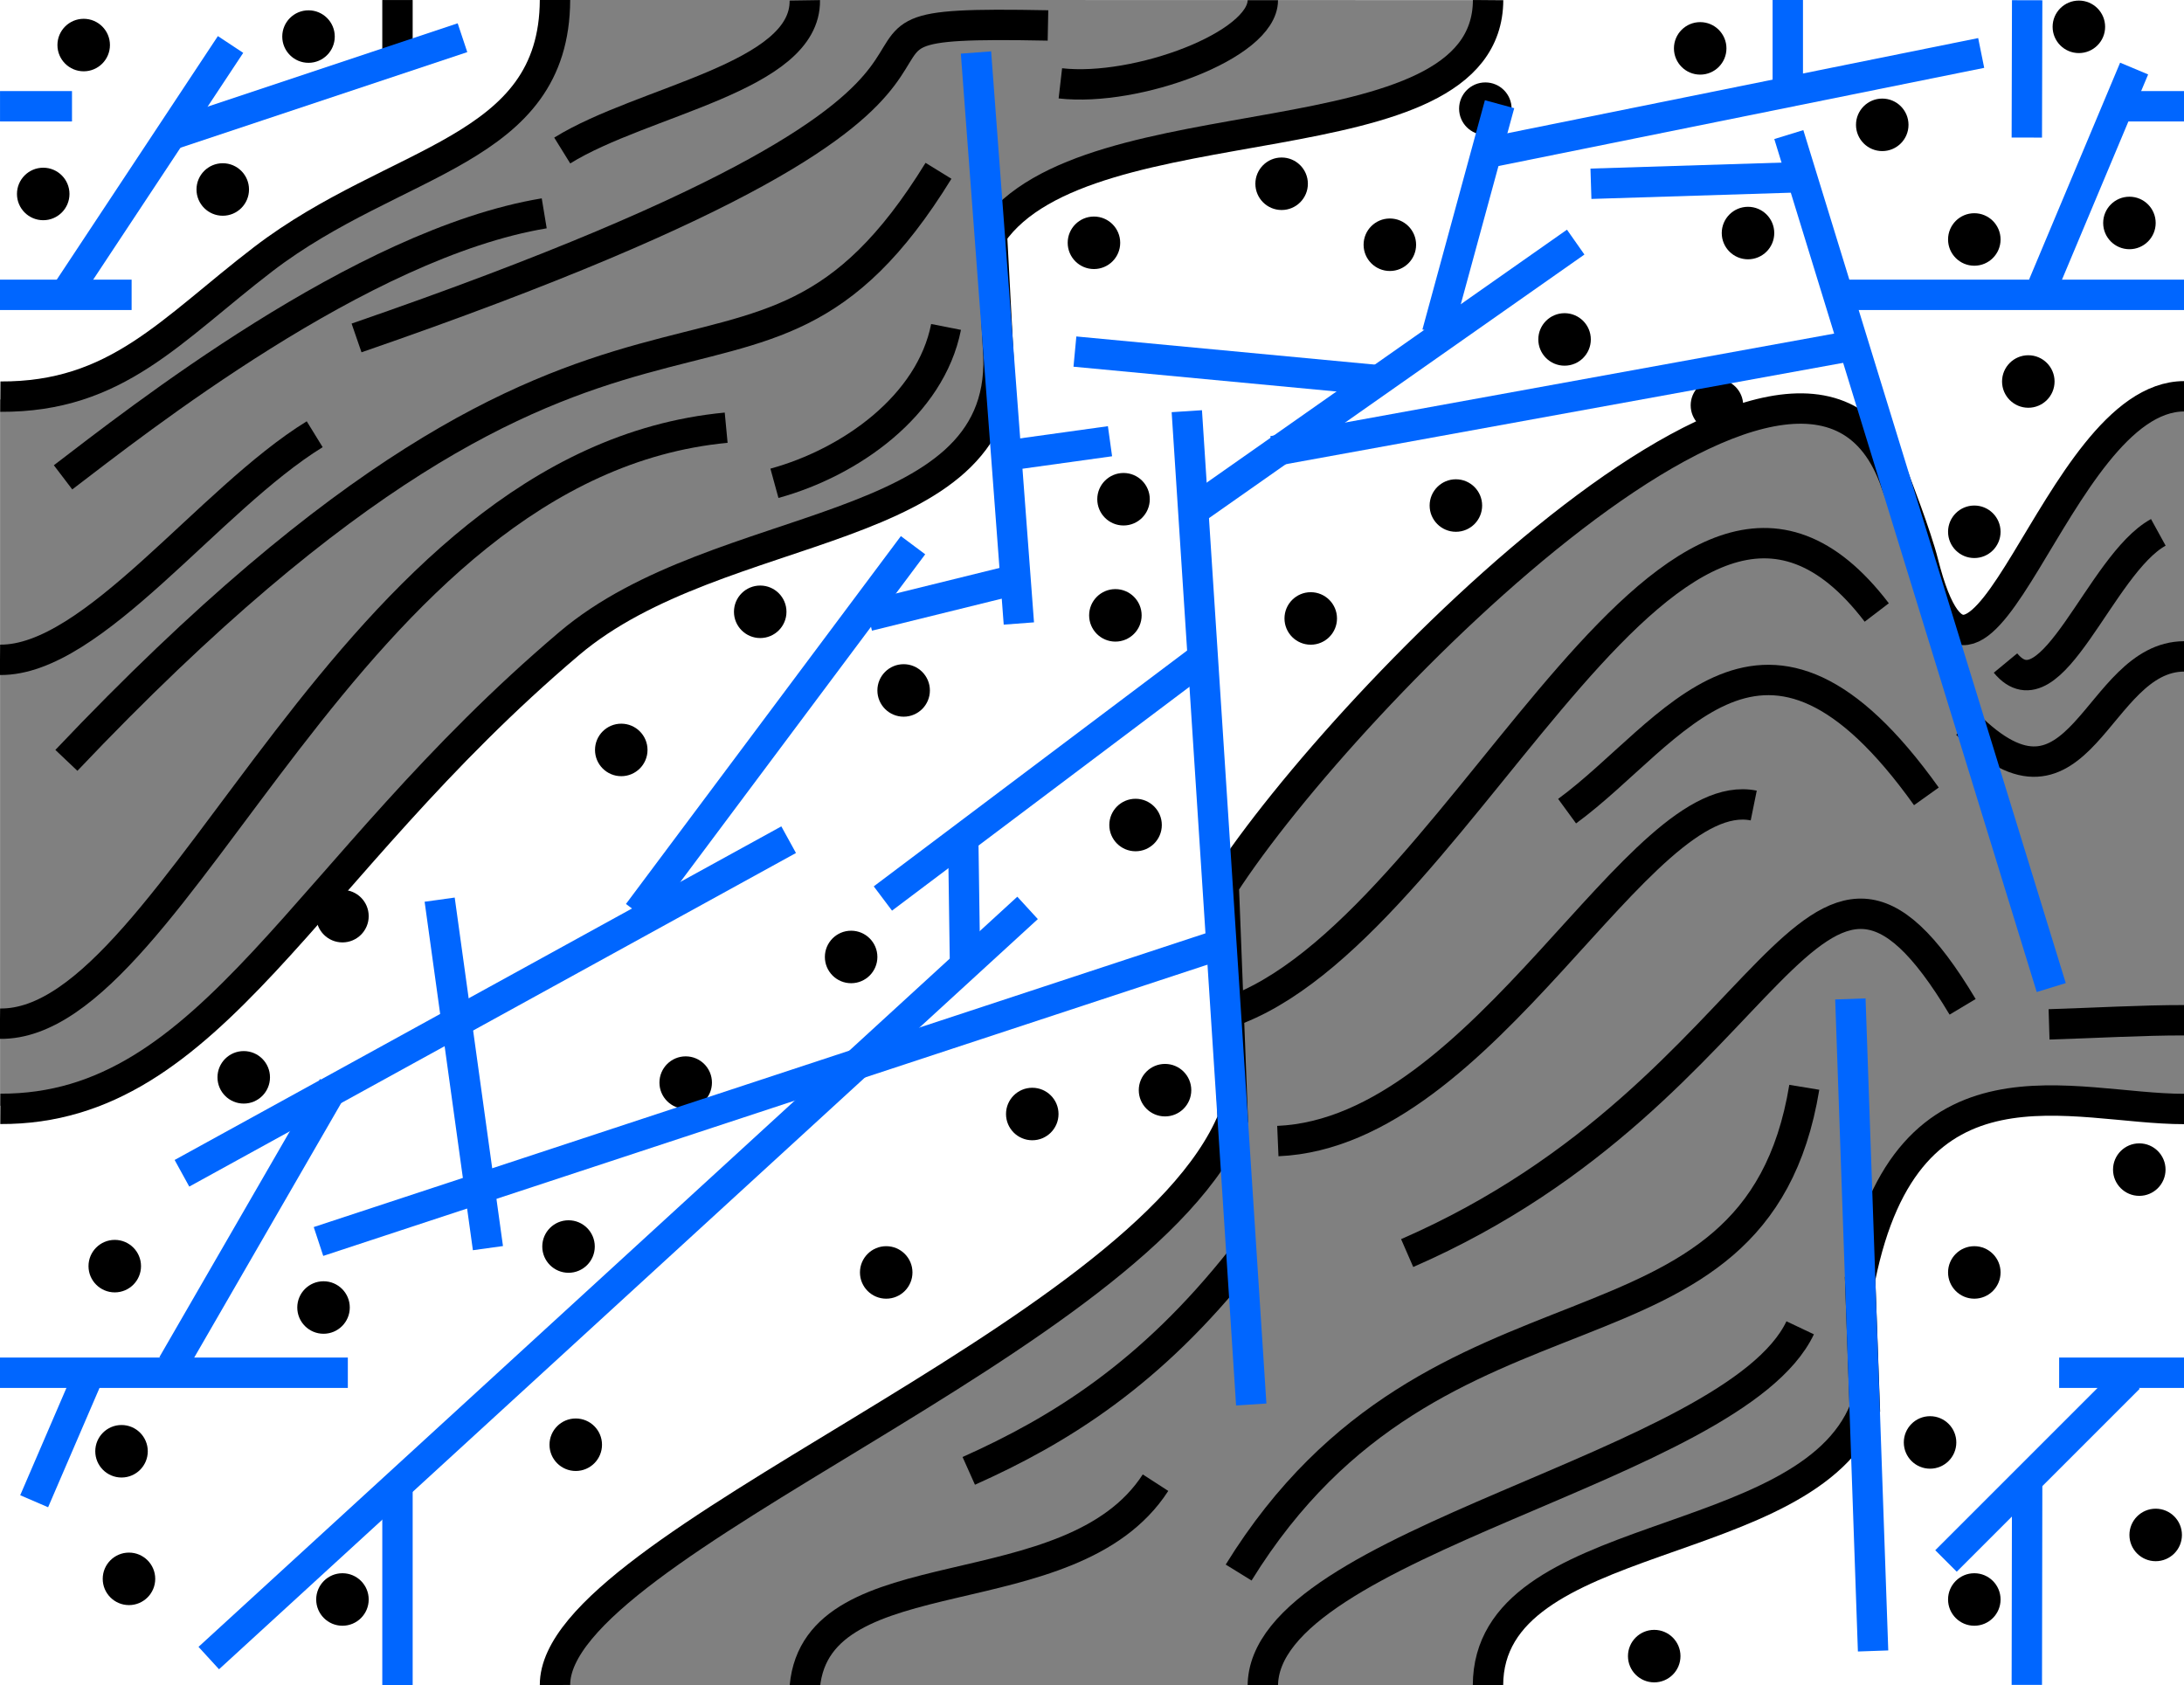
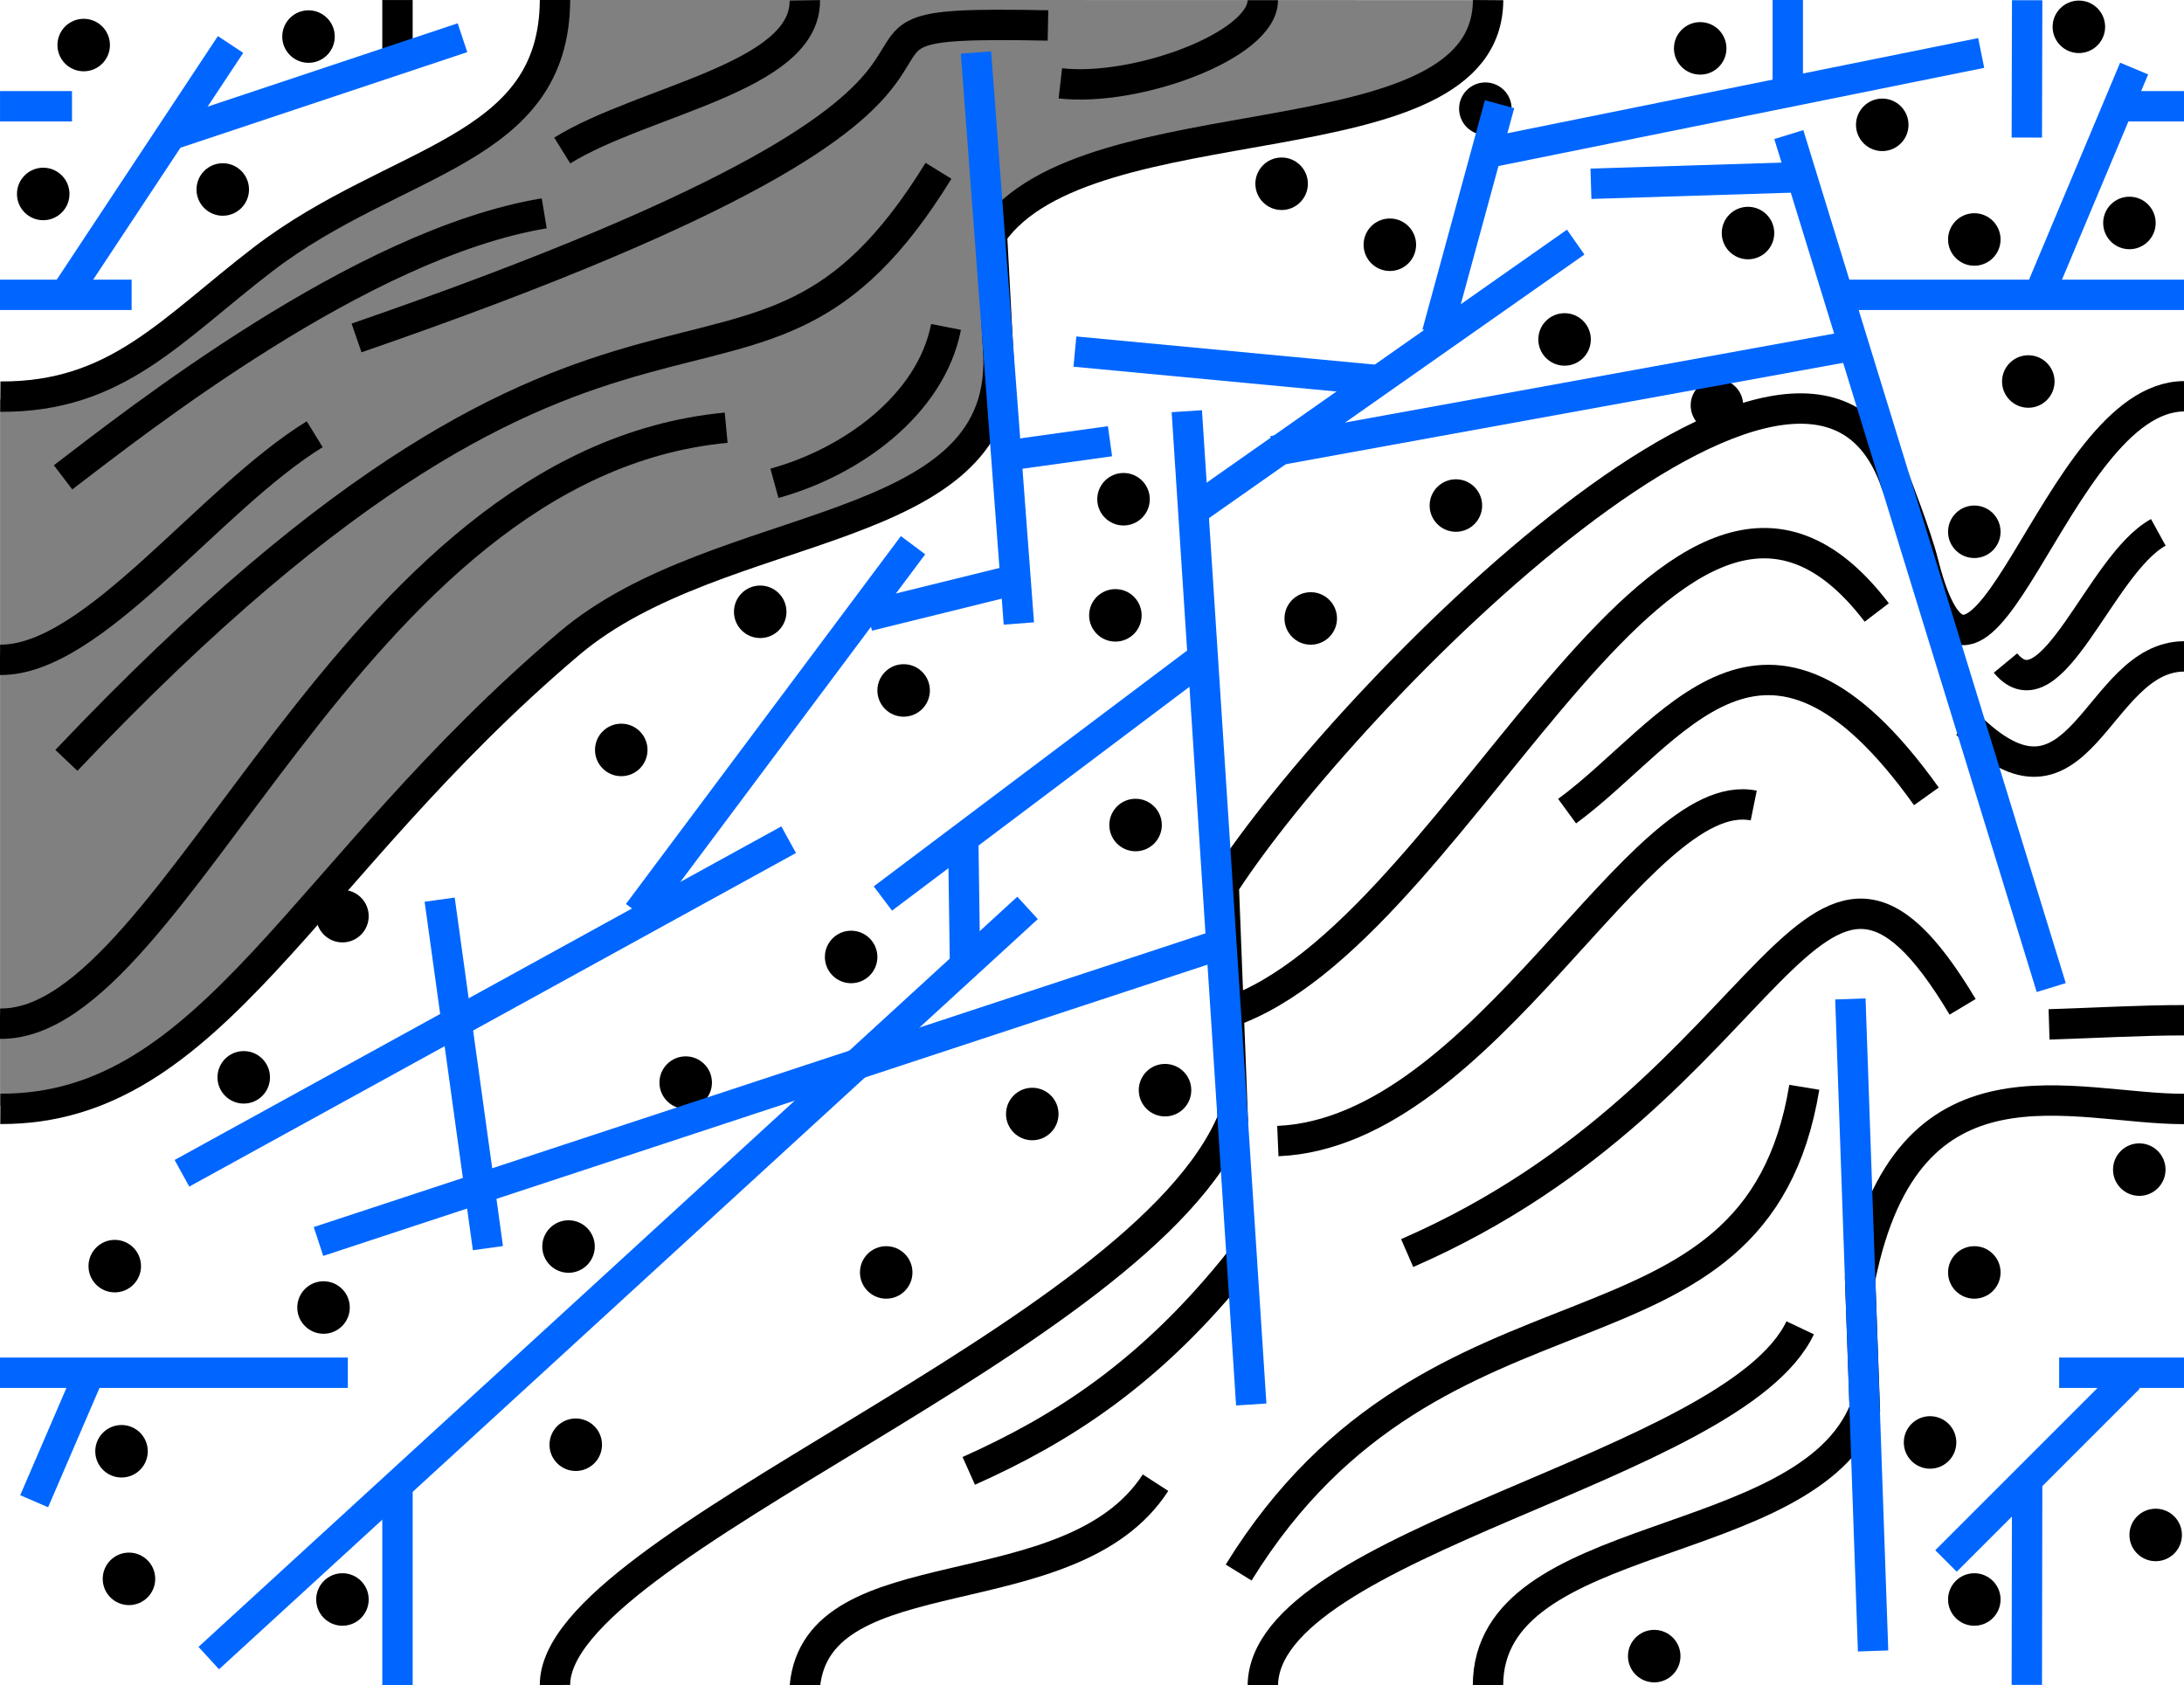
<svg xmlns="http://www.w3.org/2000/svg" xmlns:ns1="http://www.inkscape.org/namespaces/inkscape" xmlns:ns2="http://sodipodi.sourceforge.net/DTD/sodipodi-0.dtd" width="19.05mm" height="14.7mm" viewBox="0 0 19.05 14.7" version="1.1" id="svg3596" ns1:version="0.92.0 r15299" ns2:docname="706.svg">
  <defs id="defs3590">
    <clipPath clipPathUnits="userSpaceOnUse" id="clipPath1088">
      <path d="m 510.233,595.671 h 36.482 v -42.634 h -36.482 z" id="path1086" ns1:connector-curvature="0" />
    </clipPath>
    <clipPath clipPathUnits="userSpaceOnUse" id="clipPath1076">
-       <path d="m 492.715,595.671 h 17.72 v -42.634 h -17.72 z" id="path1074" ns1:connector-curvature="0" />
+       <path d="m 492.715,595.671 h 17.72 h -17.72 z" id="path1074" ns1:connector-curvature="0" />
    </clipPath>
  </defs>
  <ns2:namedview id="base" pagecolor="#ffffff" bordercolor="#666666" borderopacity="1.0" ns1:pageopacity="0.0" ns1:pageshadow="2" ns1:zoom="4" ns1:cx="58.00098" ns1:cy="36.005605" ns1:document-units="mm" ns1:current-layer="svg3596" showgrid="false" ns1:window-width="1920" ns1:window-height="1017" ns1:window-x="-8" ns1:window-y="-8" ns1:window-maximized="1" fit-margin-top="0" fit-margin-left="0" fit-margin-right="0" fit-margin-bottom="0" showguides="false" />
  <path ns2:nodetypes="csccccscc" ns1:connector-curvature="0" id="path5074" d="M 6.712327e-4,9.646 C 1.853,9.656 2.632,7.591 4.965,5.614 6.279,4.5 8.762,4.713 8.709,3.111 L 8.652,2.042 C 9.481,0.84 12.974,1.463 12.98,0.001 L 4.841,-7.5766215e-4 C 4.835,1.332 3.456,1.396 2.295,2.285 1.487,2.904 1.017,3.491 6.633227e-4,3.485 Z" style="fill:#808080;stroke:none;stroke-width:0.265px;stroke-linecap:butt;stroke-linejoin:miter;stroke-opacity:1" />
-   <path ns2:nodetypes="cccsscccccc" ns1:connector-curvature="0" id="path4614" d="m 4.867,14.704 c 0.038,-1.266 4.99,-2.991 5.785,-4.918 l 0.023,-2.064 c 1.072,-1.659 5.1,-5.734 5.863,-3.509 0,0 0.178,0.457 0.238,0.694 0.484,1.913 1.133,-1.42 2.277,-1.45 l 8e-6,6.219 C 18.082,9.648 16.64,9.097 16.225,11.154 l 0.041,1.137 c -0.507,1.278 -3.197,1.034 -3.257,2.413 z" style="fill:#808080;stroke:none;stroke-width:0.265px;stroke-linecap:butt;stroke-linejoin:miter;stroke-opacity:1" />
  <rect style="opacity:1;fill:none;fill-opacity:1;stroke:none;stroke-width:0;stroke-miterlimit:4;stroke-dasharray:none" id="rect5266" width="19.048" height="14.699" x="0.002" y="0.001" />
  <path style="fill:none;stroke:#000000;stroke-width:0.265px;stroke-linecap:butt;stroke-linejoin:miter;stroke-opacity:1" d="M 0.003,3.46 C 1.019,3.466 1.489,2.879 2.297,2.26 3.458,1.371 4.835,1.332 4.841,-7.5766215e-4" id="path4560" ns1:connector-curvature="0" ns2:nodetypes="csc" />
  <path style="fill:none;stroke:#000000;stroke-width:0.265px;stroke-linecap:butt;stroke-linejoin:miter;stroke-opacity:1" d="M 0.003,9.673 C 1.855,9.682 2.632,7.591 4.965,5.614 6.279,4.5 8.762,4.713 8.709,3.111 L 8.652,2.042 C 9.481,0.84 12.974,1.463 12.98,0.001" id="path4562" ns1:connector-curvature="0" ns2:nodetypes="csccc" />
  <path style="fill:none;stroke:#000000;stroke-width:0.265px;stroke-linecap:butt;stroke-linejoin:miter;stroke-opacity:1" d="M 4.841,14.699 C 4.836,13.468 9.958,11.69 10.753,9.763 l -0.079,-2.041 c 1.072,-1.659 5.1,-5.734 5.863,-3.509 0,0 0.178,0.457 0.238,0.694 0.484,1.913 1.142,-1.45 2.277,-1.45" id="path4564" ns1:connector-curvature="0" ns2:nodetypes="cccssc" />
  <path style="fill:none;stroke:#000000;stroke-width:0.265px;stroke-linecap:butt;stroke-linejoin:miter;stroke-opacity:1" d="m 12.979,14.703 c 0.002,-1.392 2.78,-1.135 3.287,-2.412 l -0.041,-1.137 c 0.415,-2.057 1.857,-1.478 2.827,-1.48" id="path4567" ns1:connector-curvature="0" ns2:nodetypes="cccc" />
  <path style="fill:none;stroke:#000000;stroke-width:0.265px;stroke-linecap:butt;stroke-linejoin:miter;stroke-opacity:1" d="M 3.467,0.499 V 2.9396883e-4" id="path5175" ns1:connector-curvature="0" ns2:nodetypes="cc" />
  <circle r="0.229" cy="0.422" cx="14.83" id="circle4530" style="opacity:1;fill:#000000;fill-opacity:1;stroke:none;stroke-width:0.212;stroke-miterlimit:4;stroke-dasharray:none" />
  <circle r="0.229" cy="0.393" cx="0.73" id="circle4572" style="opacity:1;fill:#000000;fill-opacity:1;stroke:none;stroke-width:0.212;stroke-miterlimit:4;stroke-dasharray:none" />
  <circle style="opacity:1;fill:#000000;fill-opacity:1;stroke:none;stroke-width:0.212;stroke-miterlimit:4;stroke-dasharray:none" id="circle4594" cx="12.123" cy="2.135" r="0.229" />
  <circle style="opacity:1;fill:#000000;fill-opacity:1;stroke:none;stroke-width:0.212;stroke-miterlimit:4;stroke-dasharray:none" id="circle4604" cx="17.221" cy="2.089" r="0.229" />
  <circle style="opacity:1;fill:#000000;fill-opacity:1;stroke:none;stroke-width:0.212;stroke-miterlimit:4;stroke-dasharray:none" id="circle4646" cx="14.976" cy="3.536" r="0.229" />
  <circle style="opacity:1;fill:#000000;fill-opacity:1;stroke:none;stroke-width:0.212;stroke-miterlimit:4;stroke-dasharray:none" id="circle4654" cx="9.8" cy="4.355" r="0.229" />
  <circle r="0.229" cy="5.395" cx="11.433" id="circle4662" style="opacity:1;fill:#000000;fill-opacity:1;stroke:none;stroke-width:0.212;stroke-miterlimit:4;stroke-dasharray:none" />
  <circle r="0.229" cy="5.337" cx="6.631" id="circle4670" style="opacity:1;fill:#000000;fill-opacity:1;stroke:none;stroke-width:0.212;stroke-miterlimit:4;stroke-dasharray:none" />
  <circle r="0.229" cy="4.639" cx="17.221" id="circle4672" style="opacity:1;fill:#000000;fill-opacity:1;stroke:none;stroke-width:0.212;stroke-miterlimit:4;stroke-dasharray:none" />
  <circle r="0.229" cy="6.542" cx="5.419" id="circle4762" style="opacity:1;fill:#000000;fill-opacity:1;stroke:none;stroke-width:0.212;stroke-miterlimit:4;stroke-dasharray:none" />
  <circle style="opacity:1;fill:#000000;fill-opacity:1;stroke:none;stroke-width:0.212;stroke-miterlimit:4;stroke-dasharray:none" id="circle4764" cx="9.905" cy="7.197" r="0.229" />
  <circle style="opacity:1;fill:#000000;fill-opacity:1;stroke:none;stroke-width:0.212;stroke-miterlimit:4;stroke-dasharray:none" id="circle4778" cx="2.987" cy="7.992" r="0.229" />
  <circle r="0.229" cy="8.348" cx="7.424" id="circle4780" style="opacity:1;fill:#000000;fill-opacity:1;stroke:none;stroke-width:0.212;stroke-miterlimit:4;stroke-dasharray:none" />
  <circle style="opacity:1;fill:#000000;fill-opacity:1;stroke:none;stroke-width:0.212;stroke-miterlimit:4;stroke-dasharray:none" id="circle4796" cx="5.981" cy="9.444" r="0.229" />
  <circle r="0.229" cy="9.51" cx="10.162" id="circle4798" style="opacity:1;fill:#000000;fill-opacity:1;stroke:none;stroke-width:0.212;stroke-miterlimit:4;stroke-dasharray:none" />
  <circle r="0.229" cy="11.406" cx="2.822" id="circle4812" style="opacity:1;fill:#000000;fill-opacity:1;stroke:none;stroke-width:0.212;stroke-miterlimit:4;stroke-dasharray:none" />
  <circle style="opacity:1;fill:#000000;fill-opacity:1;stroke:none;stroke-width:0.212;stroke-miterlimit:4;stroke-dasharray:none" id="circle4814" cx="7.73" cy="11.1" r="0.229" />
  <circle style="opacity:1;fill:#000000;fill-opacity:1;stroke:none;stroke-width:0.212;stroke-miterlimit:4;stroke-dasharray:none" id="circle4816" cx="17.221" cy="11.1" r="0.229" />
  <circle r="0.229" cy="12.603" cx="5.022" id="circle4855" style="opacity:1;fill:#000000;fill-opacity:1;stroke:none;stroke-width:0.212;stroke-miterlimit:4;stroke-dasharray:none" />
  <circle style="opacity:1;fill:#000000;fill-opacity:1;stroke:none;stroke-width:0.212;stroke-miterlimit:4;stroke-dasharray:none" id="circle4859" cx="1.06" cy="12.66" r="0.229" />
  <circle style="opacity:1;fill:#000000;fill-opacity:1;stroke:none;stroke-width:0.212;stroke-miterlimit:4;stroke-dasharray:none" id="circle4871" cx="2.987" cy="13.953" r="0.229" />
  <circle r="0.229" cy="13.953" cx="17.221" id="circle4875" style="opacity:1;fill:#000000;fill-opacity:1;stroke:none;stroke-width:0.212;stroke-miterlimit:4;stroke-dasharray:none" />
  <circle style="opacity:1;fill:#000000;fill-opacity:1;stroke:none;stroke-width:0.212;stroke-miterlimit:4;stroke-dasharray:none" id="circle4871-6" cx="4.959" cy="10.874" r="0.229" />
  <circle style="opacity:1;fill:#000000;fill-opacity:1;stroke:none;stroke-width:0.212;stroke-miterlimit:4;stroke-dasharray:none" id="circle4871-8" cx="7.882" cy="6.023" r="0.229" />
  <circle style="opacity:1;fill:#000000;fill-opacity:1;stroke:none;stroke-width:0.212;stroke-miterlimit:4;stroke-dasharray:none" id="circle4871-7" cx="11.179" cy="1.603" r="0.229" />
  <circle style="opacity:1;fill:#000000;fill-opacity:1;stroke:none;stroke-width:0.212;stroke-miterlimit:4;stroke-dasharray:none" id="circle4871-2" cx="17.692" cy="3.328" r="0.229" />
  <circle style="opacity:1;fill:#000000;fill-opacity:1;stroke:none;stroke-width:0.212;stroke-miterlimit:4;stroke-dasharray:none" id="circle4871-67" cx="18.66" cy="10.203" r="0.229" />
  <circle style="opacity:1;fill:#000000;fill-opacity:1;stroke:none;stroke-width:0.212;stroke-miterlimit:4;stroke-dasharray:none" id="circle4871-1" cx="1.943" cy="1.653" r="0.229" />
  <circle style="opacity:1;fill:#000000;fill-opacity:1;stroke:none;stroke-width:0.212;stroke-miterlimit:4;stroke-dasharray:none" id="circle4871-0" cx="0.377" cy="1.692" r="0.229" />
  <circle style="opacity:1;fill:#000000;fill-opacity:1;stroke:none;stroke-width:0.212;stroke-miterlimit:4;stroke-dasharray:none" id="circle4871-5" cx="9.004" cy="9.718" r="0.229" />
  <circle style="opacity:1;fill:#000000;fill-opacity:1;stroke:none;stroke-width:0.212;stroke-miterlimit:4;stroke-dasharray:none" id="circle4871-63" cx="1.001" cy="11.045" r="0.229" />
-   <circle style="opacity:1;fill:#000000;fill-opacity:1;stroke:none;stroke-width:0.212;stroke-miterlimit:4;stroke-dasharray:none" id="circle4654-4" cx="9.542" cy="2.118" r="0.229" />
  <circle style="opacity:1;fill:#000000;fill-opacity:1;stroke:none;stroke-width:0.212;stroke-miterlimit:4;stroke-dasharray:none" id="circle4654-3" cx="9.729" cy="5.368" r="0.229" />
  <circle style="opacity:1;fill:#000000;fill-opacity:1;stroke:none;stroke-width:0.212;stroke-miterlimit:4;stroke-dasharray:none" id="circle4654-77" cx="2.126" cy="9.398" r="0.229" />
  <circle style="opacity:1;fill:#000000;fill-opacity:1;stroke:none;stroke-width:0.212;stroke-miterlimit:4;stroke-dasharray:none" id="circle4654-2" cx="2.691" cy="0.319" r="0.229" />
  <circle style="opacity:1;fill:#000000;fill-opacity:1;stroke:none;stroke-width:0.212;stroke-miterlimit:4;stroke-dasharray:none" id="circle4654-03" cx="18.133" cy="0.234" r="0.229" />
  <circle style="opacity:1;fill:#000000;fill-opacity:1;stroke:none;stroke-width:0.212;stroke-miterlimit:4;stroke-dasharray:none" id="circle4654-92" cx="14.429" cy="14.447" r="0.229" />
  <circle style="opacity:1;fill:#000000;fill-opacity:1;stroke:none;stroke-width:0.212;stroke-miterlimit:4;stroke-dasharray:none" id="circle4654-61" cx="1.125" cy="13.773" r="0.229" />
  <circle style="opacity:1;fill:#000000;fill-opacity:1;stroke:none;stroke-width:0.212;stroke-miterlimit:4;stroke-dasharray:none" id="circle4654-1" cx="16.835" cy="12.583" r="0.229" />
  <circle style="opacity:1;fill:#000000;fill-opacity:1;stroke:none;stroke-width:0.212;stroke-miterlimit:4;stroke-dasharray:none" id="circle4654-5" cx="15.247" cy="2.033" r="0.229" />
  <circle style="opacity:1;fill:#000000;fill-opacity:1;stroke:none;stroke-width:0.212;stroke-miterlimit:4;stroke-dasharray:none" id="circle4654-15" cx="12.956" cy="0.948" r="0.229" />
  <circle style="opacity:1;fill:#000000;fill-opacity:1;stroke:none;stroke-width:0.212;stroke-miterlimit:4;stroke-dasharray:none" id="circle4654-49" cx="16.418" cy="1.089" r="0.229" />
  <circle style="opacity:1;fill:#000000;fill-opacity:1;stroke:none;stroke-width:0.212;stroke-miterlimit:4;stroke-dasharray:none" id="circle4654-22" cx="18.574" cy="1.945" r="0.229" />
  <circle style="opacity:1;fill:#000000;fill-opacity:1;stroke:none;stroke-width:0.212;stroke-miterlimit:4;stroke-dasharray:none" id="circle4654-05" cx="18.803" cy="13.39" r="0.229" />
  <circle style="opacity:1;fill:#000000;fill-opacity:1;stroke:none;stroke-width:0.212;stroke-miterlimit:4;stroke-dasharray:none" id="circle4654-57" cx="13.647" cy="2.961" r="0.229" />
  <circle r="0.229" cy="4.41" cx="12.699" id="circle4662-1" style="opacity:1;fill:#000000;fill-opacity:1;stroke:none;stroke-width:0.212;stroke-miterlimit:4;stroke-dasharray:none" />
  <path style="fill:none;stroke:#000000;stroke-width:0.265px;stroke-linecap:butt;stroke-linejoin:miter;stroke-opacity:1" d="M -4.8894704e-4,8.93 C 1.557,8.95 3.016,4.045 6.334,3.731" id="path8020" ns1:connector-curvature="0" ns2:nodetypes="cc" />
  <path ns2:nodetypes="cc" ns1:connector-curvature="0" id="path8040" d="M 0.579,6.633 C 5.494,1.449 6.525,4.188 8.186,1.49" style="fill:none;stroke:#000000;stroke-width:0.265px;stroke-linecap:butt;stroke-linejoin:miter;stroke-opacity:1" />
  <path style="fill:none;stroke:#000000;stroke-width:0.265px;stroke-linecap:butt;stroke-linejoin:miter;stroke-opacity:1" d="M 6.755,4.216 C 7.419,4.034 8.117,3.538 8.252,2.852" id="path8042" ns1:connector-curvature="0" ns2:nodetypes="cc" />
  <path style="fill:none;stroke:#000000;stroke-width:0.265px;stroke-linecap:butt;stroke-linejoin:miter;stroke-opacity:1" d="M 0,5.756 C 0.812,5.764 1.822,4.356 2.745,3.788" id="path8044" ns1:connector-curvature="0" ns2:nodetypes="cc" />
  <path style="fill:none;stroke:#000000;stroke-width:0.265px;stroke-linecap:butt;stroke-linejoin:miter;stroke-opacity:1" d="M 3.11,2.948 C 10.068,0.547 6.375,0.168 9.141,0.222" id="path8046" ns1:connector-curvature="0" ns2:nodetypes="cc" />
  <path style="fill:none;stroke:#000000;stroke-width:0.265px;stroke-linecap:butt;stroke-linejoin:miter;stroke-opacity:1" d="M 9.249,0.727 C 9.912,0.803 11.015,0.396 11.015,0.002" id="path8048" ns1:connector-curvature="0" ns2:nodetypes="cc" />
  <path style="fill:none;stroke:#000000;stroke-width:0.265px;stroke-linecap:butt;stroke-linejoin:miter;stroke-opacity:1" d="M 4.904,1.313 C 5.609,0.876 7.03,0.675 7.02,0.003" id="path8050" ns1:connector-curvature="0" ns2:nodetypes="cc" />
  <path style="fill:none;stroke:#000000;stroke-width:0.265px;stroke-linecap:butt;stroke-linejoin:miter;stroke-opacity:1" d="M 0.55,4.164 C 1.189,3.677 3.149,2.126 4.747,1.861" id="path8052" ns1:connector-curvature="0" ns2:nodetypes="cc" />
  <rect style="opacity:1;fill:none;fill-opacity:1;stroke:none;stroke-width:0;stroke-miterlimit:4;stroke-dasharray:none" id="rect5266-7" width="19.048" height="14.699" x="19.053" y="-0.029" />
  <path style="fill:none;stroke:#000000;stroke-width:0.265px;stroke-linecap:butt;stroke-linejoin:miter;stroke-opacity:1" d="m 7.02,14.713 c 0.108,-1.178 2.32,-0.636 3.059,-1.779" id="path8565" ns1:connector-curvature="0" ns2:nodetypes="cc" />
  <path style="fill:none;stroke:#000000;stroke-width:0.265px;stroke-linecap:butt;stroke-linejoin:miter;stroke-opacity:1" d="m 11.015,14.712 c -0.006,-1.261 4.106,-1.904 4.687,-3.129" id="path8567" ns1:connector-curvature="0" ns2:nodetypes="cc" />
  <path style="fill:none;stroke:#000000;stroke-width:0.265px;stroke-linecap:butt;stroke-linejoin:miter;stroke-opacity:1" d="M 8.45,12.831 C 9.244,12.476 10.038,11.984 10.831,10.979" id="path8569" ns1:connector-curvature="0" ns2:nodetypes="cc" />
  <path style="fill:none;stroke:#000000;stroke-width:0.265px;stroke-linecap:butt;stroke-linejoin:miter;stroke-opacity:1" d="m 10.8,8.801 c 2.036,-0.81 3.815,-5.759 5.57,-3.458" id="path8571" ns1:connector-curvature="0" ns2:nodetypes="cc" />
  <path style="fill:none;stroke:#000000;stroke-width:0.265px;stroke-linecap:butt;stroke-linejoin:miter;stroke-opacity:1" d="m 10.804,13.718 c 1.738,-2.814 4.506,-1.629 4.934,-4.233" id="path8573" ns1:connector-curvature="0" ns2:nodetypes="cc" />
  <path style="fill:none;stroke:#000000;stroke-width:0.265px;stroke-linecap:butt;stroke-linejoin:miter;stroke-opacity:1" d="M 12.274,10.931 C 15.556,9.501 15.778,6.542 17.119,8.783" id="path8575" ns1:connector-curvature="0" ns2:nodetypes="cc" />
  <path style="fill:none;stroke:#000000;stroke-width:0.265px;stroke-linecap:butt;stroke-linejoin:miter;stroke-opacity:1" d="m 19.051,8.9 c -0.362,-5.123e-4 -0.785,0.024 -1.178,0.036" id="path8577" ns1:connector-curvature="0" ns2:nodetypes="cc" />
  <path style="fill:none;stroke:#000000;stroke-width:0.265px;stroke-linecap:butt;stroke-linejoin:miter;stroke-opacity:1" d="m 17.157,6.316 c 0.994,0.994 1.12,-0.588 1.895,-0.59" id="path8579" ns1:connector-curvature="0" ns2:nodetypes="cc" />
  <path style="fill:none;stroke:#000000;stroke-width:0.265px;stroke-linecap:butt;stroke-linejoin:miter;stroke-opacity:1" d="M 18.826,4.644 C 18.318,4.923 17.896,6.272 17.493,5.784" id="path8581" ns1:connector-curvature="0" ns2:nodetypes="cc" />
  <path style="fill:none;stroke:#000000;stroke-width:0.265px;stroke-linecap:butt;stroke-linejoin:miter;stroke-opacity:1" d="m 11.146,9.954 c 1.813,-0.077 3.147,-3.131 4.151,-2.927" id="path8583" ns1:connector-curvature="0" ns2:nodetypes="cc" />
  <path style="fill:none;stroke:#000000;stroke-width:0.265px;stroke-linecap:butt;stroke-linejoin:miter;stroke-opacity:1" d="M 13.669,7.076 C 14.595,6.399 15.377,4.95 16.803,6.947" id="path8585" ns1:connector-curvature="0" ns2:nodetypes="cc" />
  <g id="g13963" style="stroke:#0066ff">
    <path ns1:connector-curvature="0" id="path5099" d="M 15.594,0.727 V -0.004" style="fill:none;stroke:#0066ff;stroke-width:0.265px;stroke-linecap:butt;stroke-linejoin:miter;stroke-opacity:1" />
    <path ns2:nodetypes="cc" style="fill:none;stroke:#0066ff;stroke-width:0.265px;stroke-linecap:butt;stroke-linejoin:miter;stroke-opacity:1" d="M 16.14,8.714 16.338,14.402" id="path4584" ns1:connector-curvature="0" />
    <path ns2:nodetypes="cc" style="fill:none;stroke:#0066ff;stroke-width:0.265px;stroke-linecap:butt;stroke-linejoin:miter;stroke-opacity:1" d="m 17.961,11.975 h 1.093" id="path5087" ns1:connector-curvature="0" />
    <path ns1:connector-curvature="0" id="path5095" d="M 12.535,2.909 13.08,0.909" style="fill:none;stroke:#0066ff;stroke-width:0.265px;stroke-linecap:butt;stroke-linejoin:miter;stroke-opacity:1" />
    <path style="fill:none;stroke:#0066ff;stroke-width:0.265px;stroke-linecap:butt;stroke-linejoin:miter;stroke-opacity:1" d="M -0.002,2.572 H 1.148" id="path5125" ns1:connector-curvature="0" ns2:nodetypes="cc" />
    <path ns1:connector-curvature="0" id="path5127" d="m 18.57,12.021 -1.596,1.596" style="fill:none;stroke:#0066ff;stroke-width:0.265px;stroke-linecap:butt;stroke-linejoin:miter;stroke-opacity:1" />
    <path ns2:nodetypes="cc" ns1:connector-curvature="0" id="path5129" d="m 17.682,12.889 -0.003,1.809" style="fill:none;stroke:#0066ff;stroke-width:0.265px;stroke-linecap:butt;stroke-linejoin:miter;stroke-opacity:1" />
    <path style="fill:none;stroke:#0066ff;stroke-width:0.265px;stroke-linecap:butt;stroke-linejoin:miter;stroke-opacity:1" d="M 2.5204093e-4,0.927 H 0.628" id="path5167" ns1:connector-curvature="0" ns2:nodetypes="cc" />
    <path ns1:connector-curvature="0" id="path5169" d="M 0.596,2.527 2.011,0.388" style="fill:none;stroke:#0066ff;stroke-width:0.265px;stroke-linecap:butt;stroke-linejoin:miter;stroke-opacity:1" />
    <path ns1:connector-curvature="0" id="path5171" d="M 1.508,1.171 4.034,0.329" style="fill:none;stroke:#0066ff;stroke-width:0.265px;stroke-linecap:butt;stroke-linejoin:miter;stroke-opacity:1" />
    <path ns2:nodetypes="cc" ns1:connector-curvature="0" id="path4569" d="M 1.821,14.464 8.963,7.92" style="fill:none;stroke:#0066ff;stroke-width:0.265px;stroke-linecap:butt;stroke-linejoin:miter;stroke-opacity:1" />
    <path ns2:nodetypes="cc" ns1:connector-curvature="0" id="path4571" d="M 2.778,10.83 10.619,8.247" style="fill:none;stroke:#0066ff;stroke-width:0.265px;stroke-linecap:butt;stroke-linejoin:miter;stroke-opacity:1" />
    <path ns1:connector-curvature="0" id="path4573" d="m 10.352,3.587 0.562,8.665" style="fill:none;stroke:#0066ff;stroke-width:0.265px;stroke-linecap:butt;stroke-linejoin:miter;stroke-opacity:1" />
    <path ns2:nodetypes="cc" style="fill:none;stroke:#0066ff;stroke-width:0.265px;stroke-linecap:butt;stroke-linejoin:miter;stroke-opacity:1" d="m 15.603,1.174 2.289,7.441" id="path4595" ns1:connector-curvature="0" />
    <path ns2:nodetypes="cc" ns1:connector-curvature="0" id="path4597" d="M 3.835,7.848 4.256,10.888" style="fill:none;stroke:#0066ff;stroke-width:0.265px;stroke-linecap:butt;stroke-linejoin:miter;stroke-opacity:1" />
    <path ns2:nodetypes="cc" ns1:connector-curvature="0" id="path4601" d="M 10.43,4.439 13.744,2.112" style="fill:none;stroke:#0066ff;stroke-width:0.265px;stroke-linecap:butt;stroke-linejoin:miter;stroke-opacity:1" />
    <path ns2:nodetypes="cc" ns1:connector-curvature="0" id="path4603" d="M 10.454,5.766 7.701,7.838" style="fill:none;stroke:#0066ff;stroke-width:0.265px;stroke-linecap:butt;stroke-linejoin:miter;stroke-opacity:1" />
    <path ns1:connector-curvature="0" id="path4627" d="M 8.887,5.439 8.513,0.458" style="fill:none;stroke:#0066ff;stroke-width:0.265px;stroke-linecap:butt;stroke-linejoin:miter;stroke-opacity:1" />
    <path ns1:connector-curvature="0" id="path5076" d="M 0,11.975 H 3.034" style="fill:none;stroke:#0066ff;stroke-width:0.265px;stroke-linecap:butt;stroke-linejoin:miter;stroke-opacity:1" />
-     <path ns1:connector-curvature="0" id="path5089" d="M 1.505,11.905 2.906,9.479" style="fill:none;stroke:#0066ff;stroke-width:0.265px;stroke-linecap:butt;stroke-linejoin:miter;stroke-opacity:1" />
    <path ns1:connector-curvature="0" id="path5091" d="m 0.761,12.021 -0.463,1.075" style="fill:none;stroke:#0066ff;stroke-width:0.265px;stroke-linecap:butt;stroke-linejoin:miter;stroke-opacity:1" />
    <path ns1:connector-curvature="0" id="path5093" d="M 1.587,10.235 6.879,7.325" style="fill:none;stroke:#0066ff;stroke-width:0.265px;stroke-linecap:butt;stroke-linejoin:miter;stroke-opacity:1" />
    <path ns1:connector-curvature="0" id="path5097" d="M 12.948,1.338 17.281,0.462" style="fill:none;stroke:#0066ff;stroke-width:0.265px;stroke-linecap:butt;stroke-linejoin:miter;stroke-opacity:1" />
    <path ns2:nodetypes="cc" ns1:connector-curvature="0" id="path5112" d="M 13.877,1.603 15.729,1.545" style="fill:none;stroke:#0066ff;stroke-width:0.265px;stroke-linecap:butt;stroke-linejoin:miter;stroke-opacity:1" />
    <path ns2:nodetypes="cc" ns1:connector-curvature="0" id="path5114" d="m 16.04,2.572 h 3.026" style="fill:none;stroke:#0066ff;stroke-width:0.265px;stroke-linecap:butt;stroke-linejoin:miter;stroke-opacity:1" />
    <path style="fill:none;stroke:#0066ff;stroke-width:0.265px;stroke-linecap:butt;stroke-linejoin:miter;stroke-opacity:1" d="m 17.682,0.002 -0.003,1.198" id="path5140" ns1:connector-curvature="0" ns2:nodetypes="cc" />
    <path ns2:nodetypes="cc" ns1:connector-curvature="0" id="path5142" d="M 12.047,3.319 9.376,3.067" style="fill:none;stroke:#0066ff;stroke-width:0.265px;stroke-linecap:butt;stroke-linejoin:miter;stroke-opacity:1" />
    <path ns2:nodetypes="cc" ns1:connector-curvature="0" id="path5144" d="M 11.104,3.935 16.107,3.025" style="fill:none;stroke:#0066ff;stroke-width:0.265px;stroke-linecap:butt;stroke-linejoin:miter;stroke-opacity:1" />
    <path ns1:connector-curvature="0" id="path5146" d="M 8.401,7.259 8.417,8.383" style="fill:none;stroke:#0066ff;stroke-width:0.265px;stroke-linecap:butt;stroke-linejoin:miter;stroke-opacity:1" />
    <path ns2:nodetypes="cc" ns1:connector-curvature="0" id="path5148" d="M 5.566,7.965 7.964,4.756" style="fill:none;stroke:#0066ff;stroke-width:0.265px;stroke-linecap:butt;stroke-linejoin:miter;stroke-opacity:1" />
    <path ns1:connector-curvature="0" id="path5150" d="M 7.574,5.373 8.847,5.059" style="fill:none;stroke:#0066ff;stroke-width:0.265px;stroke-linecap:butt;stroke-linejoin:miter;stroke-opacity:1" />
    <path ns1:connector-curvature="0" id="path5152" d="M 8.84,3.966 9.682,3.849" style="fill:none;stroke:#0066ff;stroke-width:0.265px;stroke-linecap:butt;stroke-linejoin:miter;stroke-opacity:1" />
    <path ns1:connector-curvature="0" id="path5154" d="M 17.82,2.492 18.615,0.598" style="fill:none;stroke:#0066ff;stroke-width:0.265px;stroke-linecap:butt;stroke-linejoin:miter;stroke-opacity:1" />
    <path ns2:nodetypes="cc" ns1:connector-curvature="0" id="path5156" d="m 18.425,0.927 h 0.627" style="fill:none;stroke:#0066ff;stroke-width:0.265px;stroke-linecap:butt;stroke-linejoin:miter;stroke-opacity:1" />
    <path style="fill:none;stroke:#0066ff;stroke-width:0.265px;stroke-linecap:butt;stroke-linejoin:miter;stroke-opacity:1" d="M 3.467,14.7 V 12.949" id="path5186" ns1:connector-curvature="0" ns2:nodetypes="cc" />
    <rect y="0.001" x="0.002" height="14.699" width="19.048" id="rect5266-5" style="opacity:1;fill:none;fill-opacity:1;stroke:#0066ff;stroke-width:0;stroke-miterlimit:4;stroke-dasharray:none" />
  </g>
</svg>